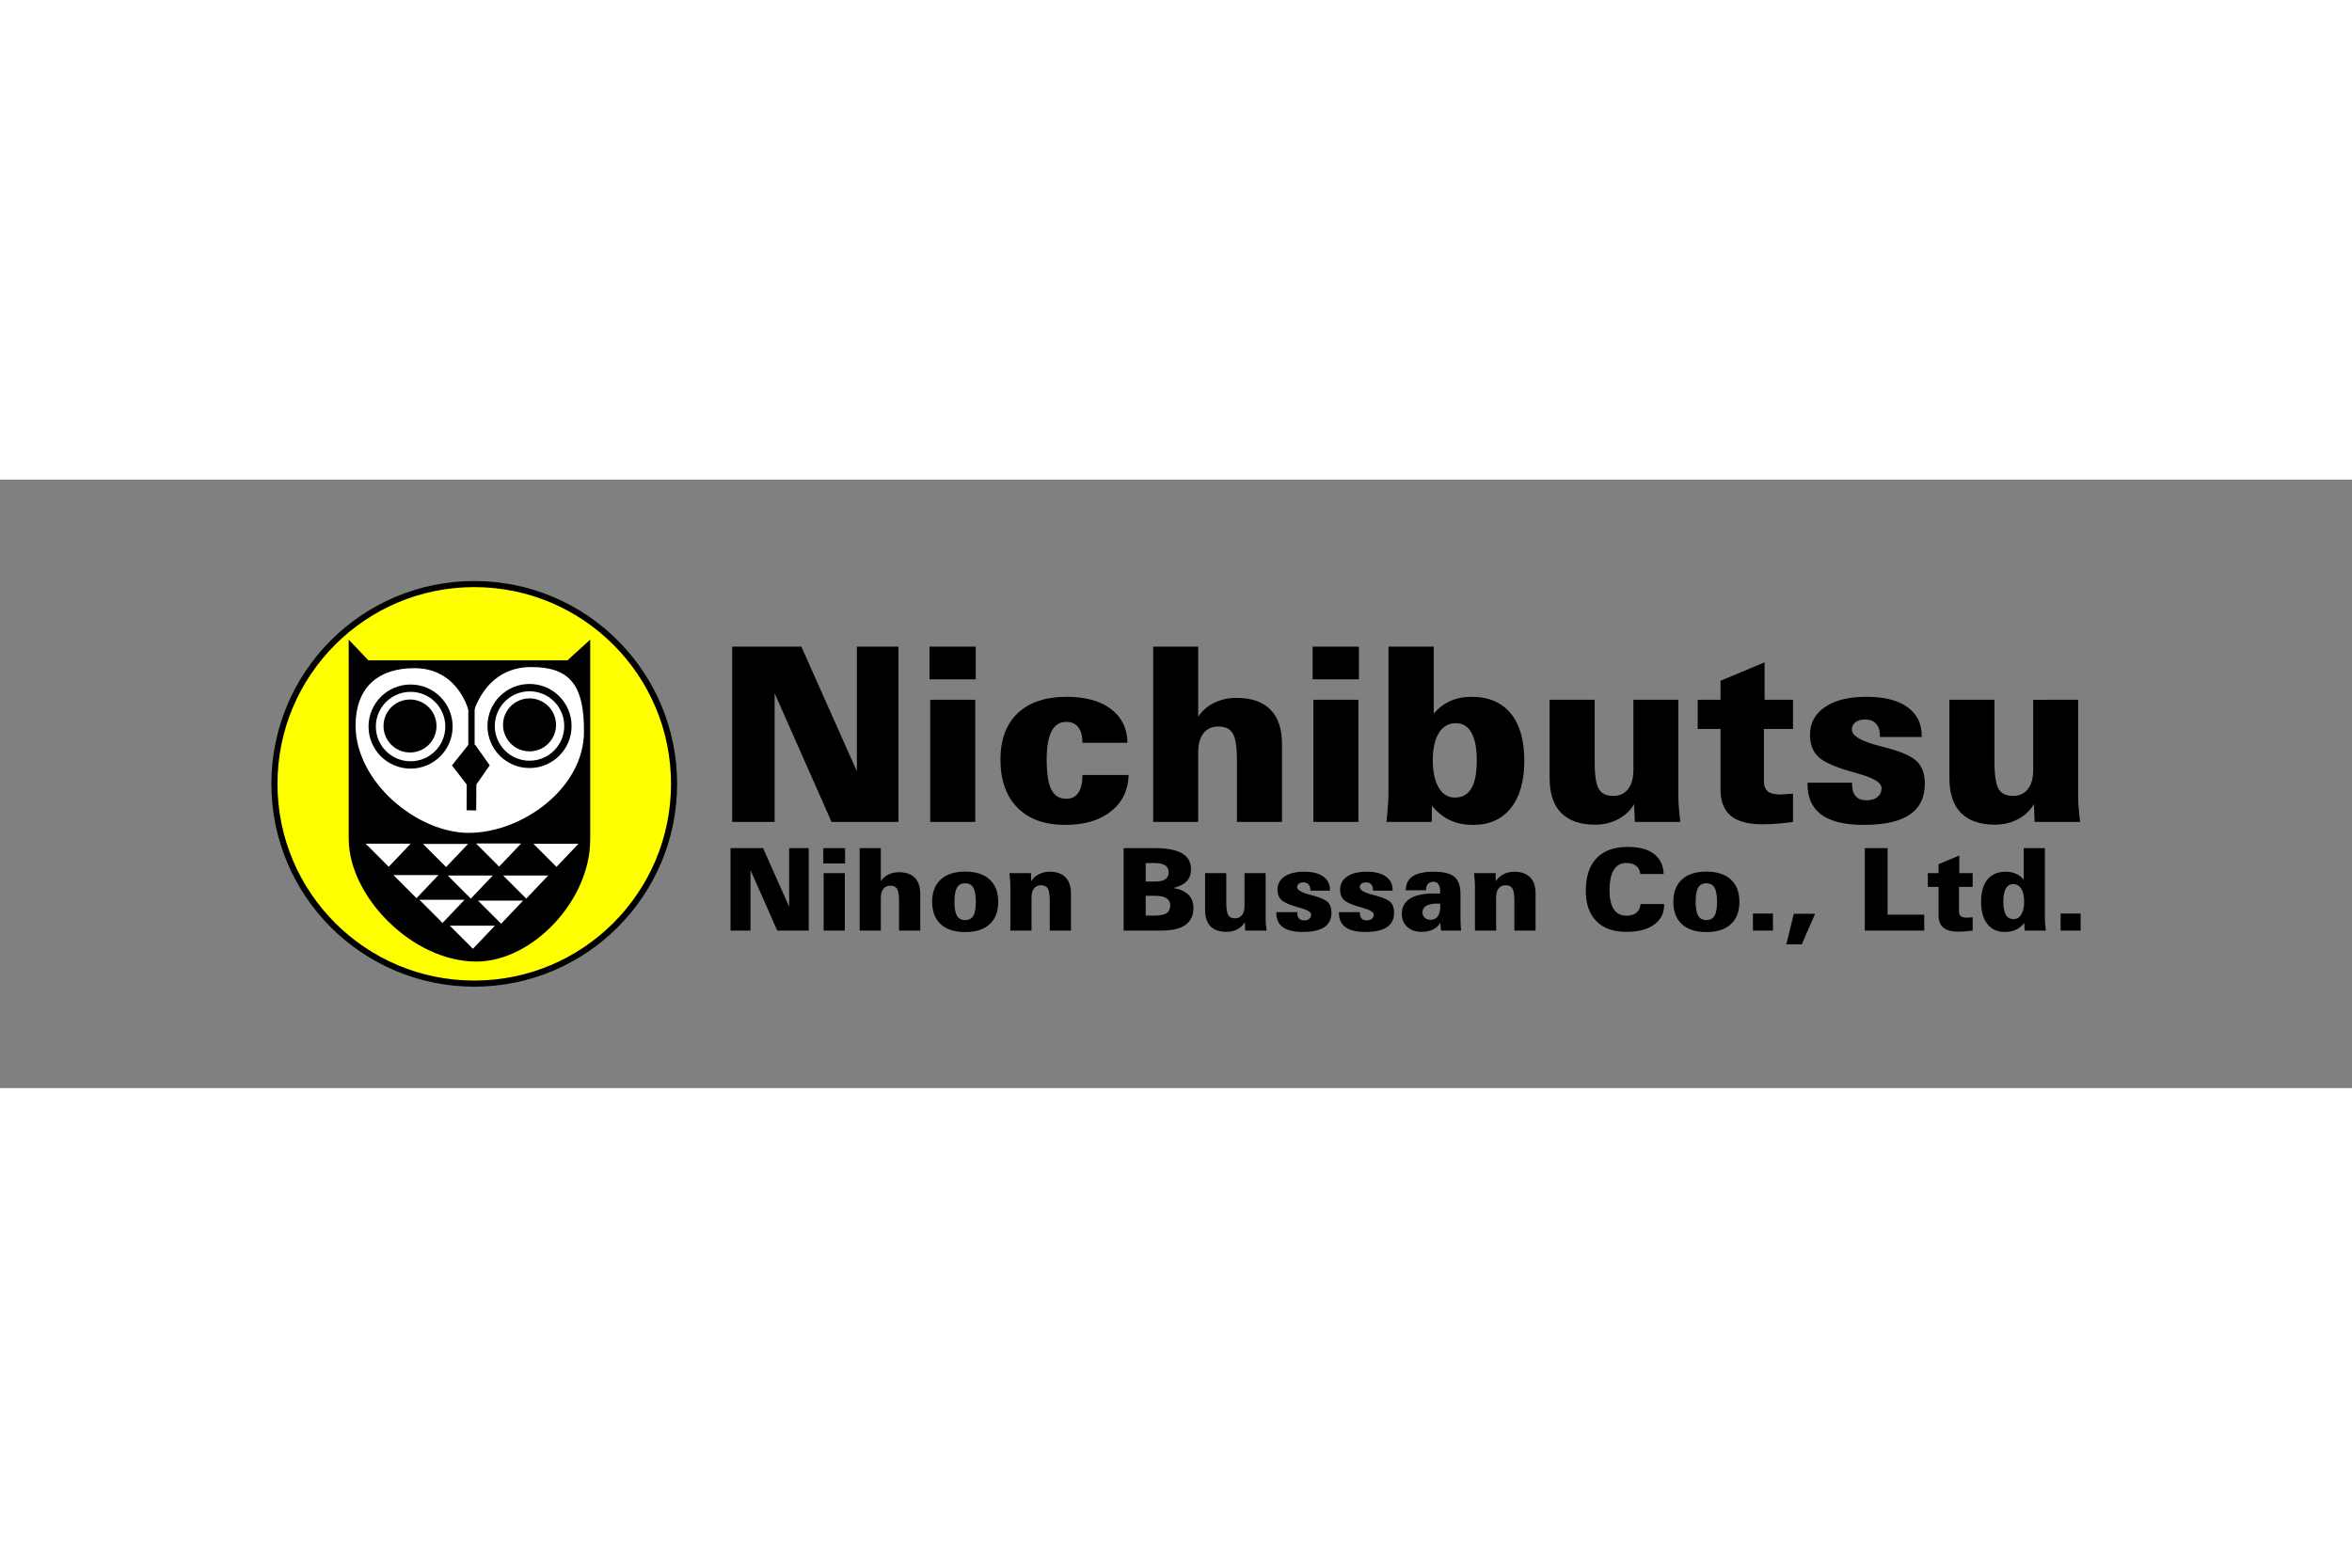
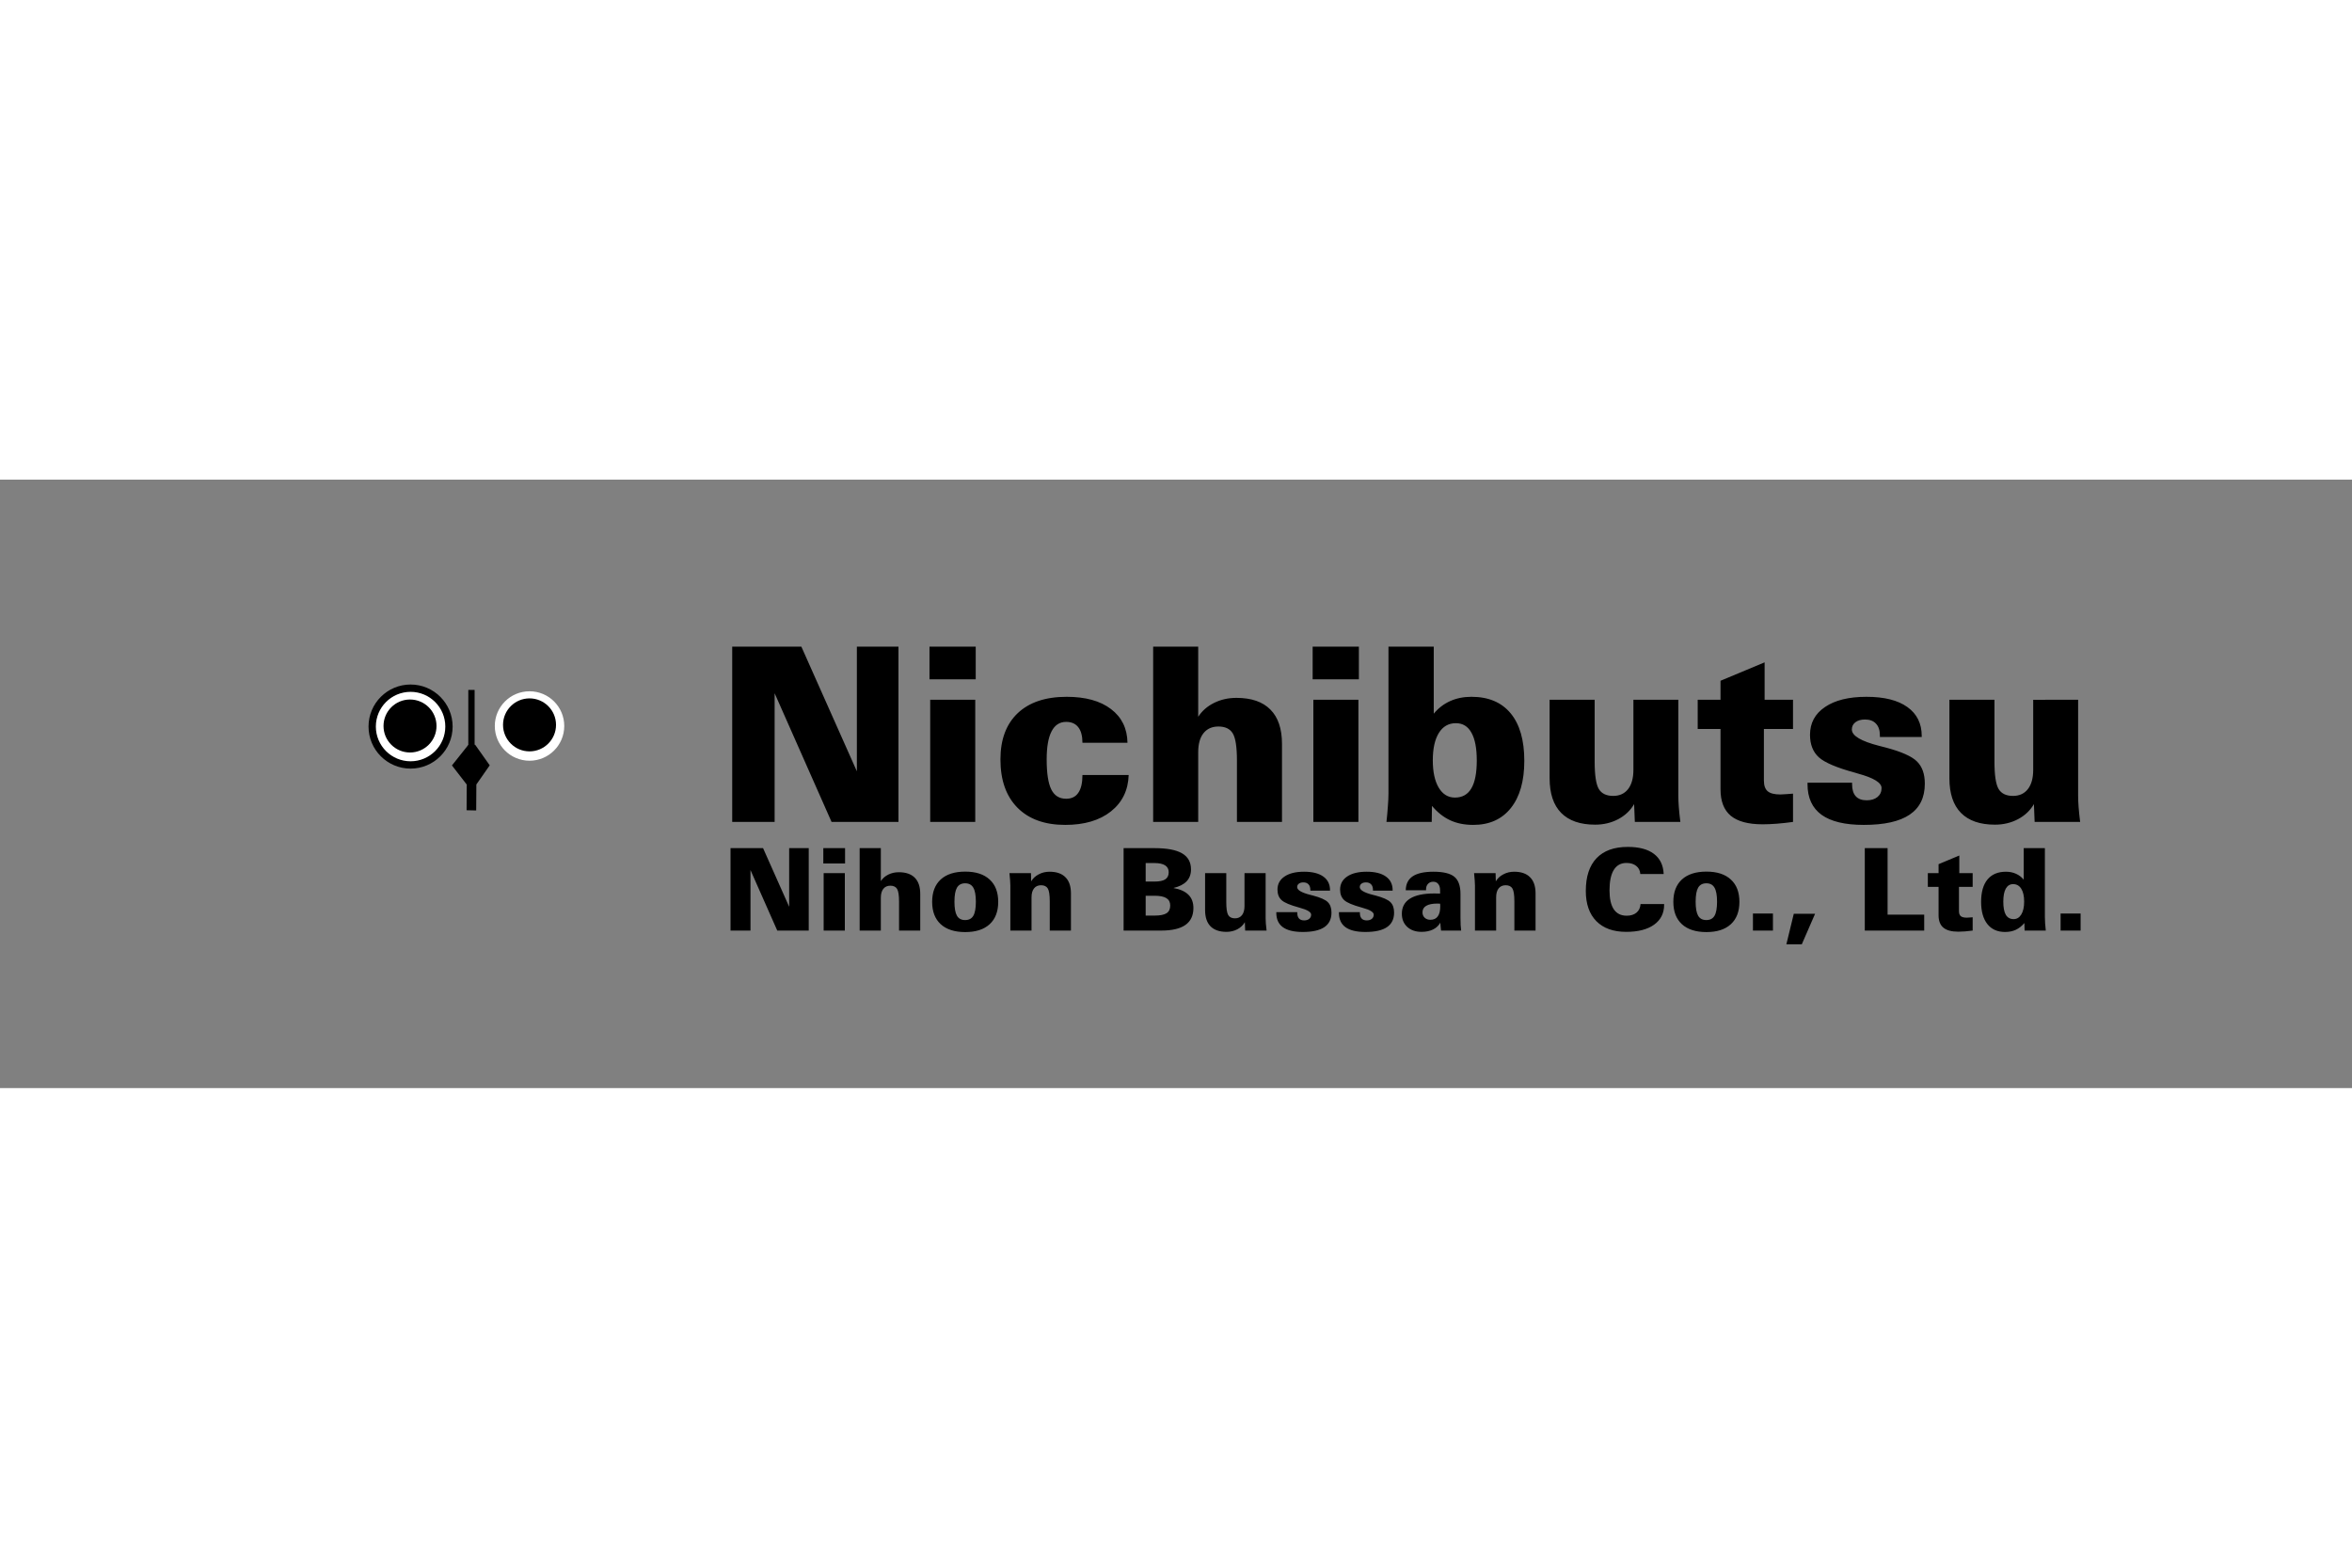
<svg xmlns="http://www.w3.org/2000/svg" height="800" width="1200" viewBox="-109.197 -40.813 946.374 244.881">
  <rect x="-109.197" y="-40.813" width="946.374" height="244.881" fill="#808080" stroke="none" />
  <g transform="translate(-5.722 -884.152)">
    <g style="line-height:125%">
      <path style="-inkscape-font-specification:'Zurich Blk BT'" d="M191.142 981.105v-70.534h27.831l22.332 50.163v-50.163h16.737v70.534H231.12l-22.906-51.788v51.788zm79.381-57.383v-13.15h18.602v13.15zm.287 57.383v-49.158h18.124v49.158zm79.86-18.888q-.288 9.229-7.174 14.68-6.838 5.404-18.363 5.404-12.337 0-19.223-6.934-6.838-6.934-6.838-19.415 0-12.003 6.933-18.602 6.982-6.599 19.702-6.599 11.381 0 17.837 4.926 6.503 4.925 6.647 13.58h-18.124q0-4.112-1.674-6.264-1.673-2.152-4.877-2.152-3.921 0-5.882 3.826-1.96 3.778-1.96 11.285 0 8.369 1.864 12.099 1.865 3.73 5.978 3.73 3.252 0 4.877-2.391 1.674-2.391 1.674-7.173zm9.85 18.888v-70.534h18.124v28.214q2.343-3.587 6.407-5.595 4.065-2.008 8.99-2.008 8.99 0 13.63 4.686 4.686 4.686 4.686 13.82v31.417h-18.124V956.43q0-8.177-1.674-10.95-1.674-2.774-5.786-2.774-3.873 0-6.025 2.726-2.104 2.678-2.104 7.651v28.022zm64.174-57.383v-13.15h18.602v13.15zm.287 57.383v-49.158h18.124v49.158zm65.752-24.77q0-7.364-2.152-11.142-2.104-3.826-6.264-3.826-4.4 0-6.838 3.921-2.44 3.922-2.44 11.047 0 6.981 2.392 10.998 2.39 3.97 6.503 3.97 4.448 0 6.6-3.683 2.2-3.682 2.2-11.285zm-36.343 24.77q.383-3.395.574-6.312.239-2.965.239-5.164V910.57h18.22v26.97q2.773-3.347 6.598-5.068 3.826-1.722 8.56-1.722 10.281 0 15.78 6.647 5.5 6.647 5.5 19.128 0 12.242-5.451 19.032-5.404 6.743-15.111 6.743-5.26 0-9.278-1.865-4.016-1.865-7.316-5.786l-.096 6.455H454.39zm117.445-49.158v38.686q0 1.913.192 4.495.191 2.534.621 5.977h-18.315l-.287-7.173q-2.2 3.826-6.407 6.074-4.209 2.2-9.277 2.2-8.99 0-13.677-4.735-4.638-4.734-4.638-13.915v-31.61h18.123v24.867q0 8.225 1.674 11.046 1.674 2.774 5.786 2.774 3.826 0 5.978-2.726 2.152-2.773 2.152-7.747v-28.213zm46.146 49.158q-3.443.479-6.55.718-3.061.239-5.691.239-8.656 0-12.816-3.443-4.113-3.443-4.113-10.616V943.71h-9.181v-11.763h9.181v-7.651l17.742-7.413v15.064h11.428v11.763h-11.715v20.754q0 3.013 1.53 4.304 1.53 1.291 5.117 1.291.765 0 2.534-.143 1.817-.144 2.534-.192zm23.767-15.78v.622q0 3.203 1.482 4.83 1.483 1.625 4.4 1.625 2.725 0 4.351-1.339t1.626-3.586q0-3.252-9.516-5.834-.717-.24-1.1-.335-11.094-3.013-14.633-6.217-3.538-3.251-3.538-9.037 0-7.126 6.025-11.19 6.025-4.113 16.689-4.113 10.712 0 16.45 4.113 5.786 4.112 5.786 11.668v.382h-16.832v-.574q0-3.156-1.578-4.782-1.53-1.673-4.4-1.673-2.439 0-3.873 1.1-1.435 1.1-1.435 2.917 0 3.777 11.047 6.599 1.625.43 2.438.621 9.612 2.535 12.72 5.643 3.157 3.108 3.157 8.942 0 8.369-6.121 12.481-6.073 4.113-18.459 4.113-11.333 0-16.976-4.065-5.643-4.112-5.643-12.29v-.621zm90.953-33.378v38.686q0 1.913.191 4.495.192 2.534.622 5.977h-18.315l-.287-7.173q-2.2 3.826-6.408 6.074-4.208 2.2-9.277 2.2-8.99 0-13.676-4.735-4.639-4.734-4.639-13.915v-31.61h18.124v24.867q0 8.225 1.674 11.046 1.673 2.774 5.786 2.774 3.825 0 5.977-2.726 2.152-2.773 2.152-7.747v-28.213z" font-weight="400" font-size="97.935" font-family="Zurich Blk BT" letter-spacing="0" word-spacing="0" />
    </g>
-     <circle r="80.4" cy="965.779" cx="87.349" fill="#ff0" stroke="#000" stroke-width="2.454" />
-     <path d="M38.108 910.925v76.989c0 22.499 25.1 48.117 50.043 48.117 22.055 0 44.589-24.158 44.589-47.796v-77.63l-7.378 6.736H44.203z" fill-rule="evenodd" stroke="#000" stroke-width="2.54" />
-     <path d="M130.232 944.768c0 21.91-24.14 39.468-45.14 39.468-19.81 0-44.013-19.596-44.231-41.736 0-15.295 8.96-22.003 22.456-22.003 15.156 0 22.683 13.425 22.683 30.169 0-12.206 5.943-30.622 24.27-30.622 15.289 0 19.962 7.167 19.962 24.724z" fill="#fff" fill-rule="evenodd" stroke="#fff" stroke-width="2.54" />
    <circle r="15.651" cy="942.726" cx="61.729" stroke="#000" stroke-width="2.54" />
    <circle r="12.924" cy="942.726" cx="61.729" fill="#fff" stroke="#fff" stroke-width="2.098" />
    <circle r="8.166" cy="942.953" cx="61.956" />
    <path d="M85.546 951.403l-5.557 6.975 5.614 7.258-.057 9.527 1.327.03.057-9.557 5.092-7.304-4.945-6.986z" fill-rule="evenodd" stroke="#000" stroke-width="2.54" />
-     <circle r="15.651" cy="942.5" cx="109.59" stroke="#000" stroke-width="2.54" />
    <circle r="12.924" cy="942.5" cx="109.59" fill="#fff" stroke="#fff" stroke-width="2.098" />
    <circle r="10.661" cy="942.046" cx="109.59" />
    <circle r="10.661" cy="942.5" cx="61.502" />
-     <path d="M43.64 989.85l9.3 9.3 8.846-9.3zm23.08.114l9.3 9.3 8.846-9.3zm-11.91 12.532l9.3 9.3 8.847-9.3zm22.702 20.371l9.3 9.3 8.846-9.3zm-12.228-10.412l9.3 9.3 8.846-9.3zm23.578.321l9.3 9.3 8.846-9.3zm-.794-22.993l9.3 9.3 8.846-9.3zm23.08.113l9.3 9.3 8.846-9.3zm-34.476 12.775l9.3 9.3 8.846-9.3zm22.294 0l9.3 9.3 8.847-9.3z" fill="#fff" fill-rule="evenodd" />
    <path d="M86.227 951.346v-23.363" fill="none" stroke="#000" stroke-width="2.54" />
    <g style="line-height:125%">
      <path style="-inkscape-font-specification:'Zurich Blk BT'" d="M190.469 1024.831v-33.174h13.09l10.503 23.593v-23.593h7.872v33.174h-12.662l-10.774-24.358v24.358zm37.335-26.989v-6.185h8.75v6.185zm.135 26.99v-23.122h8.525v23.121zm14.485-.001v-33.174h8.524v13.27q1.102-1.687 3.014-2.632 1.912-.945 4.228-.945 4.229 0 6.41 2.205 2.204 2.204 2.204 6.5v14.776h-8.524v-11.605q0-3.846-.787-5.15-.787-1.305-2.722-1.305-1.821 0-2.833 1.282-.99 1.26-.99 3.598v13.18zm38.145-11.605q0 3.913 1.012 5.645 1.012 1.732 3.284 1.732t3.284-1.71q1.034-1.731 1.034-5.667t-1.034-5.668q-1.012-1.754-3.284-1.754-2.25 0-3.284 1.754-1.012 1.732-1.012 5.668zm-8.974.045q0-5.825 3.441-8.997 3.464-3.171 9.874-3.171 6.365 0 9.806 3.171 3.464 3.149 3.464 8.997t-3.464 9.019q-3.441 3.149-9.806 3.149-6.41 0-9.874-3.172-3.441-3.171-3.441-8.996zm31.465 11.56v-18.105q0-.81-.09-2.002-.09-1.192-.27-3.014h8.66l.09 3.306q1.034-1.776 3.013-2.811 1.98-1.057 4.364-1.057 4.228 0 6.41 2.227 2.204 2.204 2.204 6.477v14.98h-8.524v-11.786q0-3.846-.787-5.15-.788-1.305-2.722-1.305-1.822 0-2.834 1.282-.99 1.26-.99 3.599v13.36zm54.452-6.027h3.553q3.352 0 4.836-.945 1.485-.967 1.485-3.126 0-2.002-1.53-2.947-1.53-.967-4.79-.967h-3.554zm0-13.698h3.553q2.97 0 4.341-.9 1.372-.921 1.372-2.856 0-1.844-1.44-2.766-1.439-.922-4.273-.922h-3.553zm-8.884 19.725v-33.174h12.437q7.513 0 11.089 2.091 3.598 2.092 3.598 6.478 0 2.924-1.777 4.79-1.754 1.845-5.307 2.677 4.093.742 6.072 2.744 1.98 1.98 1.98 5.33 0 4.544-3.24 6.815-3.216 2.25-9.738 2.25zm57.15-23.121v18.196q0 .9.09 2.114.09 1.192.293 2.811h-8.615l-.135-3.373q-1.034 1.799-3.013 2.856-1.98 1.035-4.364 1.035-4.228 0-6.432-2.227-2.182-2.227-2.182-6.545v-14.867h8.524v11.696q0 3.868.788 5.195.787 1.305 2.721 1.305 1.8 0 2.811-1.282 1.013-1.305 1.013-3.644v-13.27h8.501zm12.73 15.7v.292q0 1.507.698 2.271.697.765 2.069.765 1.282 0 2.046-.63.765-.63.765-1.687 0-1.53-4.476-2.744-.337-.112-.517-.157-5.218-1.417-6.882-2.924-1.665-1.53-1.665-4.25 0-3.352 2.834-5.264 2.834-1.934 7.85-1.934 5.038 0 7.737 1.934 2.721 1.934 2.721 5.488v.18h-7.917v-.27q0-1.484-.742-2.249-.72-.787-2.07-.787-1.146 0-1.82.517-.676.517-.676 1.372 0 1.777 5.196 3.104.765.202 1.147.292 4.52 1.192 5.983 2.654 1.484 1.462 1.484 4.206 0 3.936-2.879 5.87-2.856 1.935-8.682 1.935-5.33 0-7.984-1.912-2.654-1.934-2.654-5.78v-.293zm25.191 0v.292q0 1.507.697 2.271.697.765 2.069.765 1.282 0 2.047-.63.764-.63.764-1.687 0-1.53-4.475-2.744-.338-.112-.518-.157-5.218-1.417-6.882-2.924-1.664-1.53-1.664-4.25 0-3.352 2.834-5.264 2.833-1.934 7.85-1.934 5.037 0 7.736 1.934 2.722 1.934 2.722 5.488v.18h-7.917v-.27q0-1.484-.743-2.249-.72-.787-2.069-.787-1.147 0-1.822.517-.674.517-.674 1.372 0 1.777 5.195 3.104.765.202 1.147.292 4.52 1.192 5.983 2.654 1.484 1.462 1.484 4.206 0 3.936-2.879 5.87-2.856 1.935-8.681 1.935-5.33 0-7.985-1.912-2.654-1.934-2.654-5.78v-.293zm32.275-3.397q-.18 0-.54-.023-.36-.023-.562-.023-2.97 0-4.476.9-1.507.877-1.507 2.631 0 1.327.877 2.16.9.831 2.294.831 1.98 0 2.969-1.349 1.012-1.372 1.012-4.07 0-.428-.022-.63 0-.226-.045-.428zm.382 10.818q-.068-.517-.135-1.304l-.157-1.867q-.99 1.777-2.947 2.744-1.957.945-4.588.945-3.599 0-5.78-2.002-2.16-2.002-2.16-5.286 0-4.025 3.284-6.095 3.307-2.069 9.717-2.069.967 0 1.461.022.495 0 .923.022v-1.327q0-1.642-.743-2.541-.72-.9-2.046-.9-1.26 0-2.07.855-.787.832-.787 2.181v.405h-8.164q.045-3.778 2.789-5.623 2.766-1.844 8.367-1.844 5.915 0 8.389 2.024 2.474 2.025 2.474 6.928v9.49q0 1.755.067 2.992.068 1.215.203 2.25h-8.097zm13.652 0v-18.105q0-.81-.09-2.002-.09-1.192-.27-3.014h8.66l.09 3.306q1.034-1.776 3.013-2.811 1.98-1.057 4.364-1.057 4.228 0 6.41 2.227 2.204 2.204 2.204 6.477v14.98h-8.524v-11.786q0-3.846-.788-5.15-.787-1.305-2.721-1.305-1.822 0-2.834 1.282-.99 1.26-.99 3.599v13.36zm76.111-10.683v.315q0 5.105-4.049 8.007-4.026 2.879-11.2 2.879-7.76 0-12.01-4.296-4.252-4.319-4.252-12.168 0-8.66 4.319-13.18 4.318-4.543 12.55-4.543 6.837 0 10.526 2.789 3.711 2.789 3.936 8.12h-9.401q-.135-2.07-1.642-3.262-1.485-1.192-3.936-1.192-3.352 0-5.083 2.789-1.732 2.789-1.732 8.254 0 5.06 1.732 7.625 1.754 2.564 5.173 2.564 2.474 0 3.958-1.237 1.485-1.26 1.62-3.464zm12.685-.922q0 3.913 1.012 5.645 1.012 1.732 3.284 1.732 2.271 0 3.284-1.71 1.034-1.731 1.034-5.667t-1.034-5.668q-1.013-1.754-3.284-1.754-2.25 0-3.284 1.754-1.012 1.732-1.012 5.668zm-8.974.045q0-5.825 3.441-8.997 3.464-3.171 9.874-3.171 6.365 0 9.806 3.171 3.464 3.149 3.464 8.997t-3.464 9.019q-3.441 3.149-9.806 3.149-6.41 0-9.874-3.172-3.441-3.171-3.441-8.996zm32.028 11.56v-6.86h8.051v6.86zm13.449 5.533l2.992-12.303h8.569l-5.353 12.303zm31.556-5.533v-33.174h9.176v26.764h14.732v6.41zm43.407 0q-1.618.225-3.08.338-1.44.112-2.677.112-4.07 0-6.028-1.62-1.934-1.619-1.934-4.992v-11.426h-4.318v-5.533h4.318v-3.598l8.345-3.487v7.085h5.375v5.533h-5.51v9.761q0 1.417.72 2.024.719.608 2.406.608.36 0 1.192-.067.855-.067 1.192-.09v5.353zm12.326-11.651q0 3.577 1.012 5.309 1.035 1.732 3.15 1.732 1.933 0 3.08-1.867 1.147-1.89 1.147-5.173 0-3.351-1.17-5.196-1.169-1.844-3.26-1.844-1.935 0-2.947 1.8-1.012 1.776-1.012 5.24zm8.57 11.651l-.09-3.036q-1.553 1.844-3.442 2.721-1.867.878-4.34.878-4.589 0-7.108-3.172-2.519-3.194-2.519-8.951 0-5.87 2.564-8.997 2.587-3.126 7.422-3.126 2.227 0 4.071.832 1.844.832 3.081 2.362v-12.685h8.525v27.776q0 1.035.09 2.43.09 1.371.27 2.968h-8.525zm14.484 0v-6.86h8.052v6.86z" font-weight="400" font-size="46.062" font-family="Zurich Blk BT" letter-spacing="0" word-spacing="0" />
    </g>
  </g>
</svg>